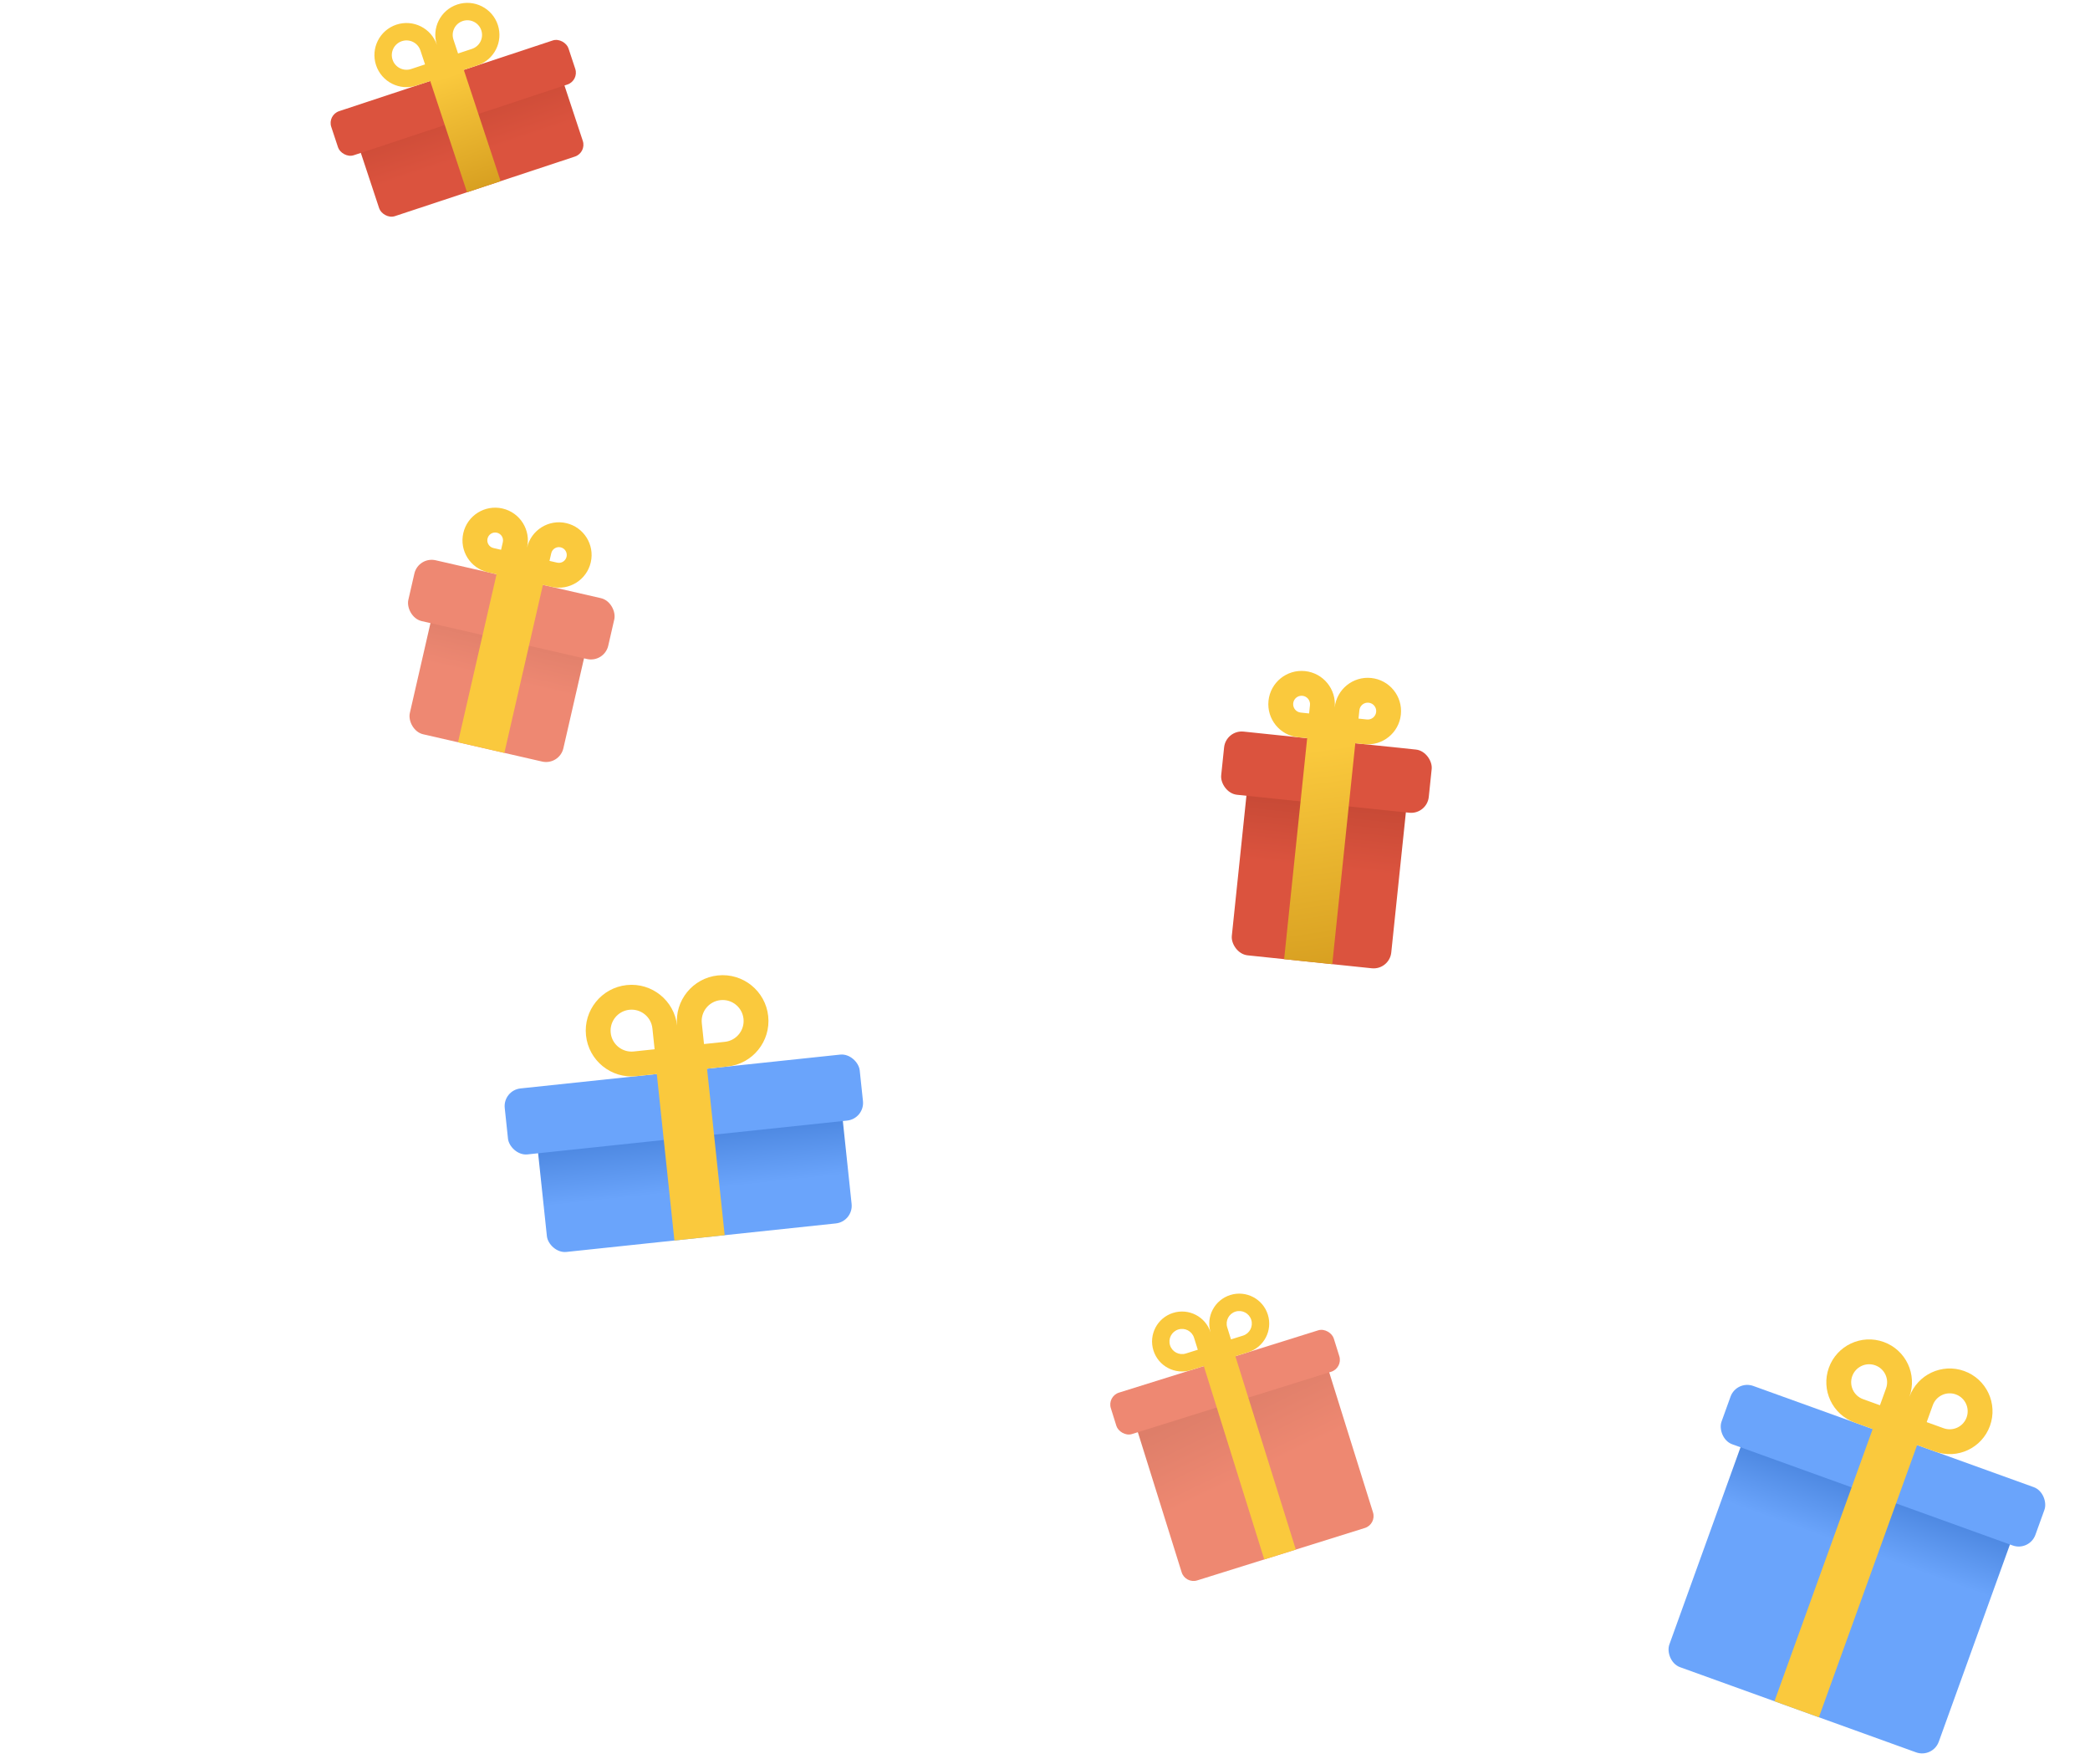
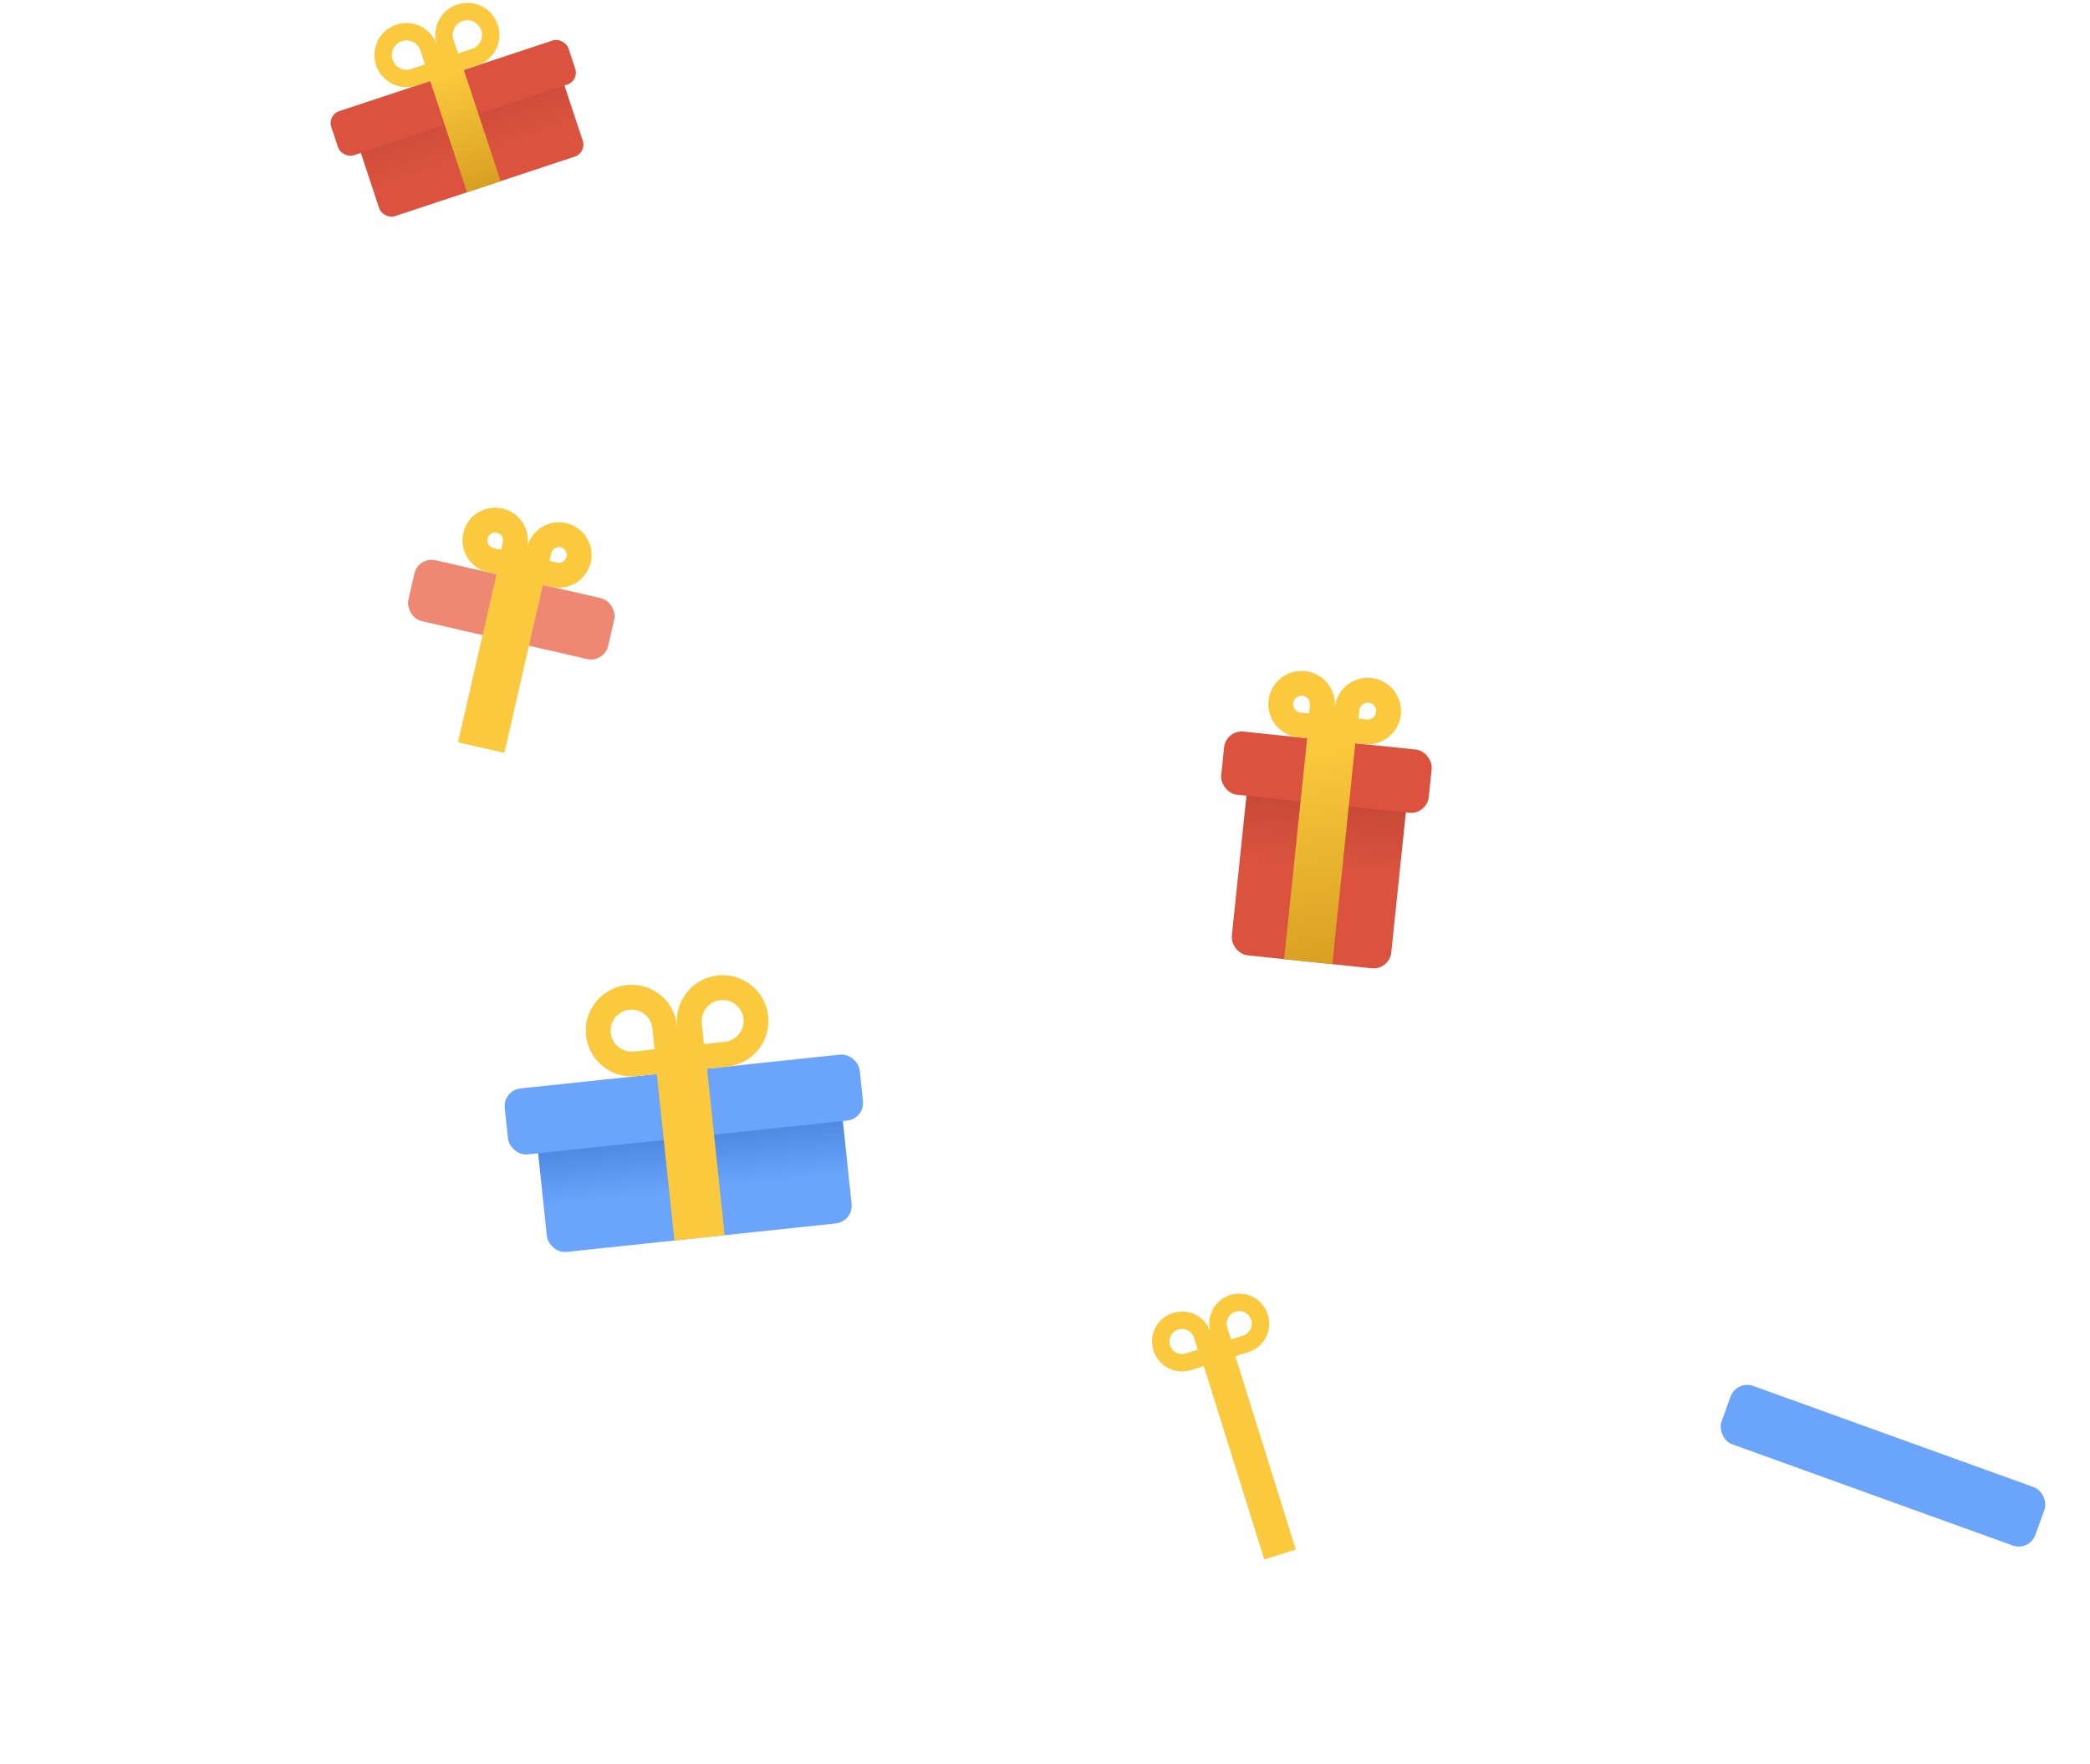
<svg xmlns="http://www.w3.org/2000/svg" width="589" height="497" viewBox="0 0 589 497" fill="none">
  <rect x="99.731" y="37.169" width="60.448" height="26.173" rx="3.5" transform="rotate(-18.312 99.731 37.169)" fill="url(#paint0_linear_1107_39953)" />
  <rect x="92.253" y="32.424" width="70.418" height="13.087" rx="3.5" transform="rotate(-18.312 92.253 32.424)" fill="#DB533E" />
  <path fill-rule="evenodd" clip-rule="evenodd" d="M111.718 6.946C106.98 8.514 104.411 13.626 105.979 18.363C107.546 23.101 112.658 25.671 117.396 24.103L121.242 22.83L131.619 54.186L141.084 51.053L130.708 19.698L134.553 18.425C139.291 16.857 141.86 11.745 140.293 7.008C138.725 2.27 133.613 -0.3 128.875 1.268C124.137 2.836 121.568 7.948 123.136 12.685C121.568 7.948 116.456 5.378 111.718 6.946ZM119.783 18.152L118.484 14.225C117.766 12.056 115.426 10.88 113.258 11.598C111.089 12.316 109.913 14.655 110.63 16.824C111.348 18.993 113.688 20.169 115.856 19.451L119.783 18.152ZM127.788 11.146L129.087 15.072L133.014 13.773C135.182 13.055 136.358 10.716 135.641 8.547C134.923 6.378 132.583 5.202 130.415 5.92C128.246 6.638 127.07 8.977 127.788 11.146Z" fill="url(#paint1_linear_1107_39953)" />
-   <rect x="123.37" y="166.62" width="44.396" height="40.208" rx="5" transform="rotate(12.916 123.37 166.62)" fill="url(#paint2_linear_1107_39953)" />
  <rect x="117.894" y="156.77" width="57.798" height="17.591" rx="5" transform="rotate(12.916 117.894 156.77)" fill="#EE8872" />
  <path fill-rule="evenodd" clip-rule="evenodd" d="M130.568 150.223C131.705 145.263 136.648 142.164 141.608 143.302C146.568 144.439 149.668 149.382 148.53 154.342C149.668 149.382 154.611 146.283 159.571 147.421C164.531 148.558 167.63 153.501 166.492 158.461C165.355 163.421 160.412 166.52 155.452 165.383L153.002 164.821L142.143 212.176L129.079 209.18L139.939 161.826L137.489 161.264C132.529 160.126 129.43 155.183 130.568 150.223ZM141.707 152.778L141.212 154.936L139.054 154.441C137.862 154.168 137.117 152.98 137.391 151.788C137.664 150.596 138.852 149.851 140.044 150.124C141.236 150.398 141.98 151.586 141.707 152.778ZM154.858 158.065L155.353 155.907C155.627 154.715 156.814 153.97 158.006 154.244C159.198 154.517 159.943 155.705 159.67 156.897C159.396 158.089 158.208 158.833 157.016 158.56L154.858 158.065Z" fill="#FAC93D" />
  <rect x="352.238" y="214.927" width="45.179" height="54.071" rx="5" transform="rotate(5.952 352.238 214.927)" fill="url(#paint3_linear_1107_39953)" />
  <rect x="345.491" y="205.652" width="58.819" height="17.901" rx="5" transform="rotate(5.952 345.491 205.652)" fill="#DB533E" />
  <path fill-rule="evenodd" clip-rule="evenodd" d="M357.486 197.476C358.023 192.325 362.634 188.585 367.784 189.122C372.923 189.657 376.658 194.248 376.142 199.385C376.696 194.252 381.298 190.53 386.437 191.066C391.588 191.603 395.328 196.213 394.791 201.364C394.254 206.515 389.643 210.255 384.492 209.718L382.128 209.472L381.949 209.453L375.457 271.716L361.892 270.301L368.383 208.039L365.84 207.774C360.689 207.237 356.949 202.626 357.486 197.476ZM369.176 198.694L368.93 201.058L366.565 200.812C365.26 200.676 364.312 199.507 364.448 198.201C364.584 196.896 365.753 195.948 367.058 196.084C368.364 196.22 369.312 197.389 369.176 198.694ZM383.1 200.145C383.237 198.84 384.405 197.892 385.711 198.028C387.017 198.164 387.965 199.333 387.829 200.638C387.692 201.944 386.524 202.892 385.218 202.756L382.854 202.509L383.1 200.145Z" fill="url(#paint4_linear_1107_39953)" />
  <rect x="150.715" y="316.155" width="86.354" height="37.39" rx="5" transform="rotate(-6.041 150.715 316.155)" fill="url(#paint5_linear_1107_39953)" />
  <rect x="141.717" y="307.26" width="100.598" height="18.695" rx="5" transform="rotate(-6.041 141.717 307.26)" fill="#6AA4FB" />
  <path fill-rule="evenodd" clip-rule="evenodd" d="M202.299 274.888C209.388 274.138 215.744 279.277 216.494 286.367C217.244 293.456 212.105 299.812 205.016 300.562L199.261 301.171L204.227 348.091L190.062 349.59L185.097 302.669L179.342 303.279C172.253 304.029 165.897 298.89 165.147 291.8C164.397 284.711 169.536 278.355 176.625 277.605C183.695 276.857 190.034 281.964 190.814 289.023C190.1 281.957 195.23 275.636 202.299 274.888ZM198.403 294.223L197.782 288.347C197.438 285.102 199.79 282.193 203.035 281.849C206.281 281.506 209.19 283.858 209.533 287.103C209.876 290.348 207.524 293.257 204.279 293.601L198.403 294.223ZM183.86 289.82L184.481 295.696L178.606 296.318C175.361 296.661 172.451 294.309 172.108 291.064C171.765 287.819 174.117 284.909 177.362 284.566C180.607 284.223 183.516 286.575 183.86 289.82Z" fill="#FAC93D" />
-   <path d="M319.799 400.838C319.222 398.993 320.25 397.03 322.094 396.453L369.343 381.677C371.188 381.1 373.151 382.128 373.728 383.973L386.939 426.217C387.516 428.062 386.488 430.026 384.643 430.603L337.395 445.378C335.55 445.955 333.586 444.927 333.01 443.082L319.799 400.838Z" fill="url(#paint6_linear_1107_39953)" />
-   <rect x="312.012" y="393.502" width="65.825" height="12.233" rx="3.5" transform="rotate(-17.366 312.012 393.502)" fill="#EE8872" />
  <path fill-rule="evenodd" clip-rule="evenodd" d="M346.722 364.948C351.174 363.555 355.912 366.036 357.304 370.488C358.697 374.941 356.216 379.679 351.764 381.071L348.15 382.201L365.189 436.686L356.293 439.468L339.254 384.982L339.026 385.054L335.641 386.113C331.188 387.505 326.45 385.025 325.058 380.572C323.666 376.12 326.146 371.382 330.599 369.99C335.033 368.603 339.752 371.058 341.165 375.478C339.808 371.041 342.287 366.335 346.722 364.948ZM346.916 377.453L345.858 374.068C345.273 372.199 346.315 370.209 348.184 369.624C350.054 369.04 352.043 370.081 352.628 371.951C353.212 373.82 352.171 375.81 350.301 376.394L346.916 377.453ZM336.505 376.993L337.563 380.378L334.178 381.436C332.309 382.021 330.319 380.979 329.735 379.11C329.15 377.24 330.192 375.251 332.061 374.666C333.931 374.082 335.92 375.123 336.505 376.993Z" fill="#FAC93D" />
-   <rect x="493.617" y="399.248" width="80.721" height="73.232" rx="5" transform="rotate(19.841 493.617 399.248)" fill="url(#paint7_linear_1107_39953)" />
  <rect x="489.397" y="388.878" width="94.036" height="17.476" rx="5" transform="rotate(19.841 489.397 388.878)" fill="#6AA4FB" />
-   <path fill-rule="evenodd" clip-rule="evenodd" d="M515.41 385.435C517.672 379.167 524.587 375.919 530.856 378.181C537.125 380.442 540.373 387.358 538.111 393.626C540.373 387.358 547.288 384.11 553.557 386.372C559.825 388.634 563.073 395.549 560.811 401.818C558.549 408.087 551.634 411.335 545.365 409.073L540.277 407.237L512.597 483.949L500.073 479.43L527.753 402.718L527.431 402.601L522.665 400.881C516.396 398.619 513.148 391.704 515.41 385.435ZM531.526 391.25L529.807 396.016L525.041 394.297C522.409 393.347 521.045 390.443 521.995 387.811C522.944 385.179 525.848 383.815 528.48 384.765C531.112 385.715 532.476 388.618 531.526 391.25ZM542.976 400.769L544.695 396.003C545.645 393.371 548.549 392.007 551.181 392.957C553.813 393.906 555.177 396.81 554.227 399.442C553.277 402.074 550.373 403.438 547.741 402.488L542.976 400.769Z" fill="#FAC93D" />
  <defs>
    <linearGradient id="paint0_linear_1107_39953" x1="129.955" y1="37.169" x2="129.955" y2="63.343" gradientUnits="userSpaceOnUse">
      <stop stop-color="#C94A36" />
      <stop offset="0.641" stop-color="#DB533E" />
    </linearGradient>
    <linearGradient id="paint1_linear_1107_39953" x1="130.5" y1="20" x2="141" y2="51" gradientUnits="userSpaceOnUse">
      <stop stop-color="#FAC93D" />
      <stop offset="1" stop-color="#D8A021" />
    </linearGradient>
    <linearGradient id="paint2_linear_1107_39953" x1="145.568" y1="166.62" x2="145.568" y2="206.827" gradientUnits="userSpaceOnUse">
      <stop stop-color="#D97B67" />
      <stop offset="0.505" stop-color="#EE8872" />
    </linearGradient>
    <linearGradient id="paint3_linear_1107_39953" x1="374.828" y1="214.927" x2="374.828" y2="268.998" gradientUnits="userSpaceOnUse">
      <stop stop-color="#BE4532" />
      <stop offset="0.505" stop-color="#DB533E" />
    </linearGradient>
    <linearGradient id="paint4_linear_1107_39953" x1="382" y1="209.5" x2="390.559" y2="269.938" gradientUnits="userSpaceOnUse">
      <stop stop-color="#FAC93D" />
      <stop offset="1" stop-color="#D8A021" />
    </linearGradient>
    <linearGradient id="paint5_linear_1107_39953" x1="193.892" y1="316.155" x2="193.892" y2="353.546" gradientUnits="userSpaceOnUse">
      <stop stop-color="#3F7AD4" />
      <stop offset="0.641" stop-color="#6AA4FB" />
    </linearGradient>
    <linearGradient id="paint6_linear_1107_39953" x1="345.11" y1="393.551" x2="374.278" y2="453.726" gradientUnits="userSpaceOnUse">
      <stop stop-color="#DE7E69" />
      <stop offset="0.341" stop-color="#EE8871" />
    </linearGradient>
    <linearGradient id="paint7_linear_1107_39953" x1="533.978" y1="399.248" x2="533.978" y2="472.48" gradientUnits="userSpaceOnUse">
      <stop stop-color="#3F7AD4" />
      <stop offset="0.341" stop-color="#6AA4FB" />
    </linearGradient>
  </defs>
</svg>